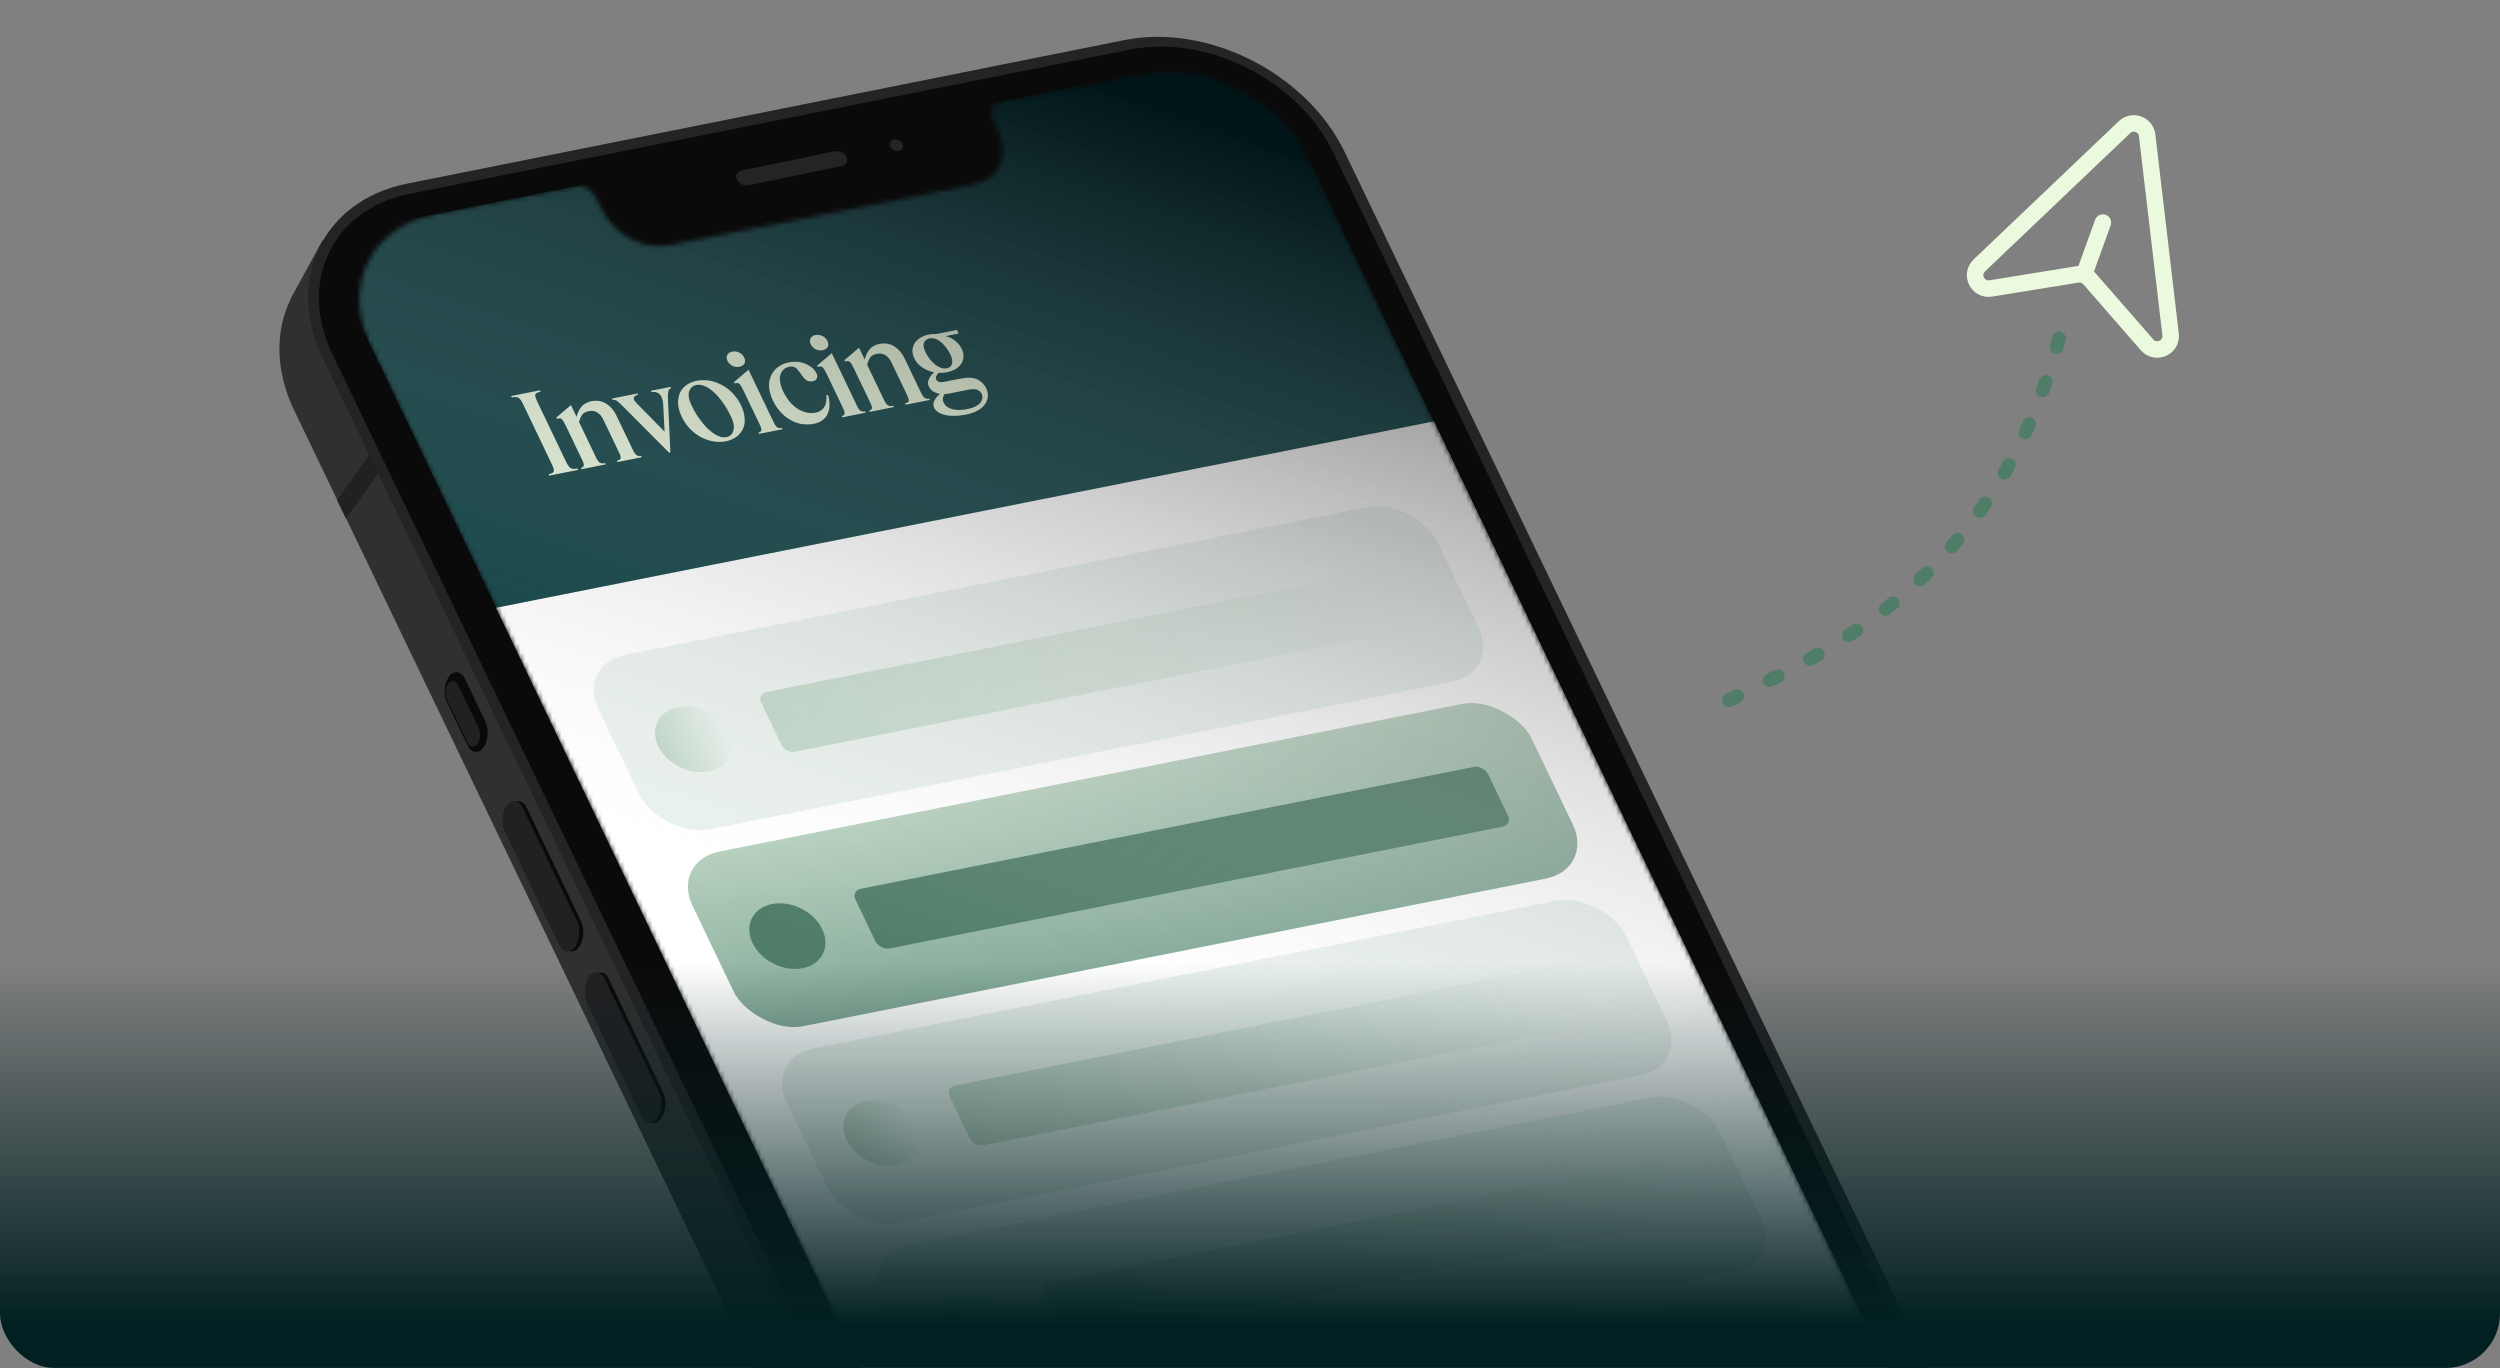
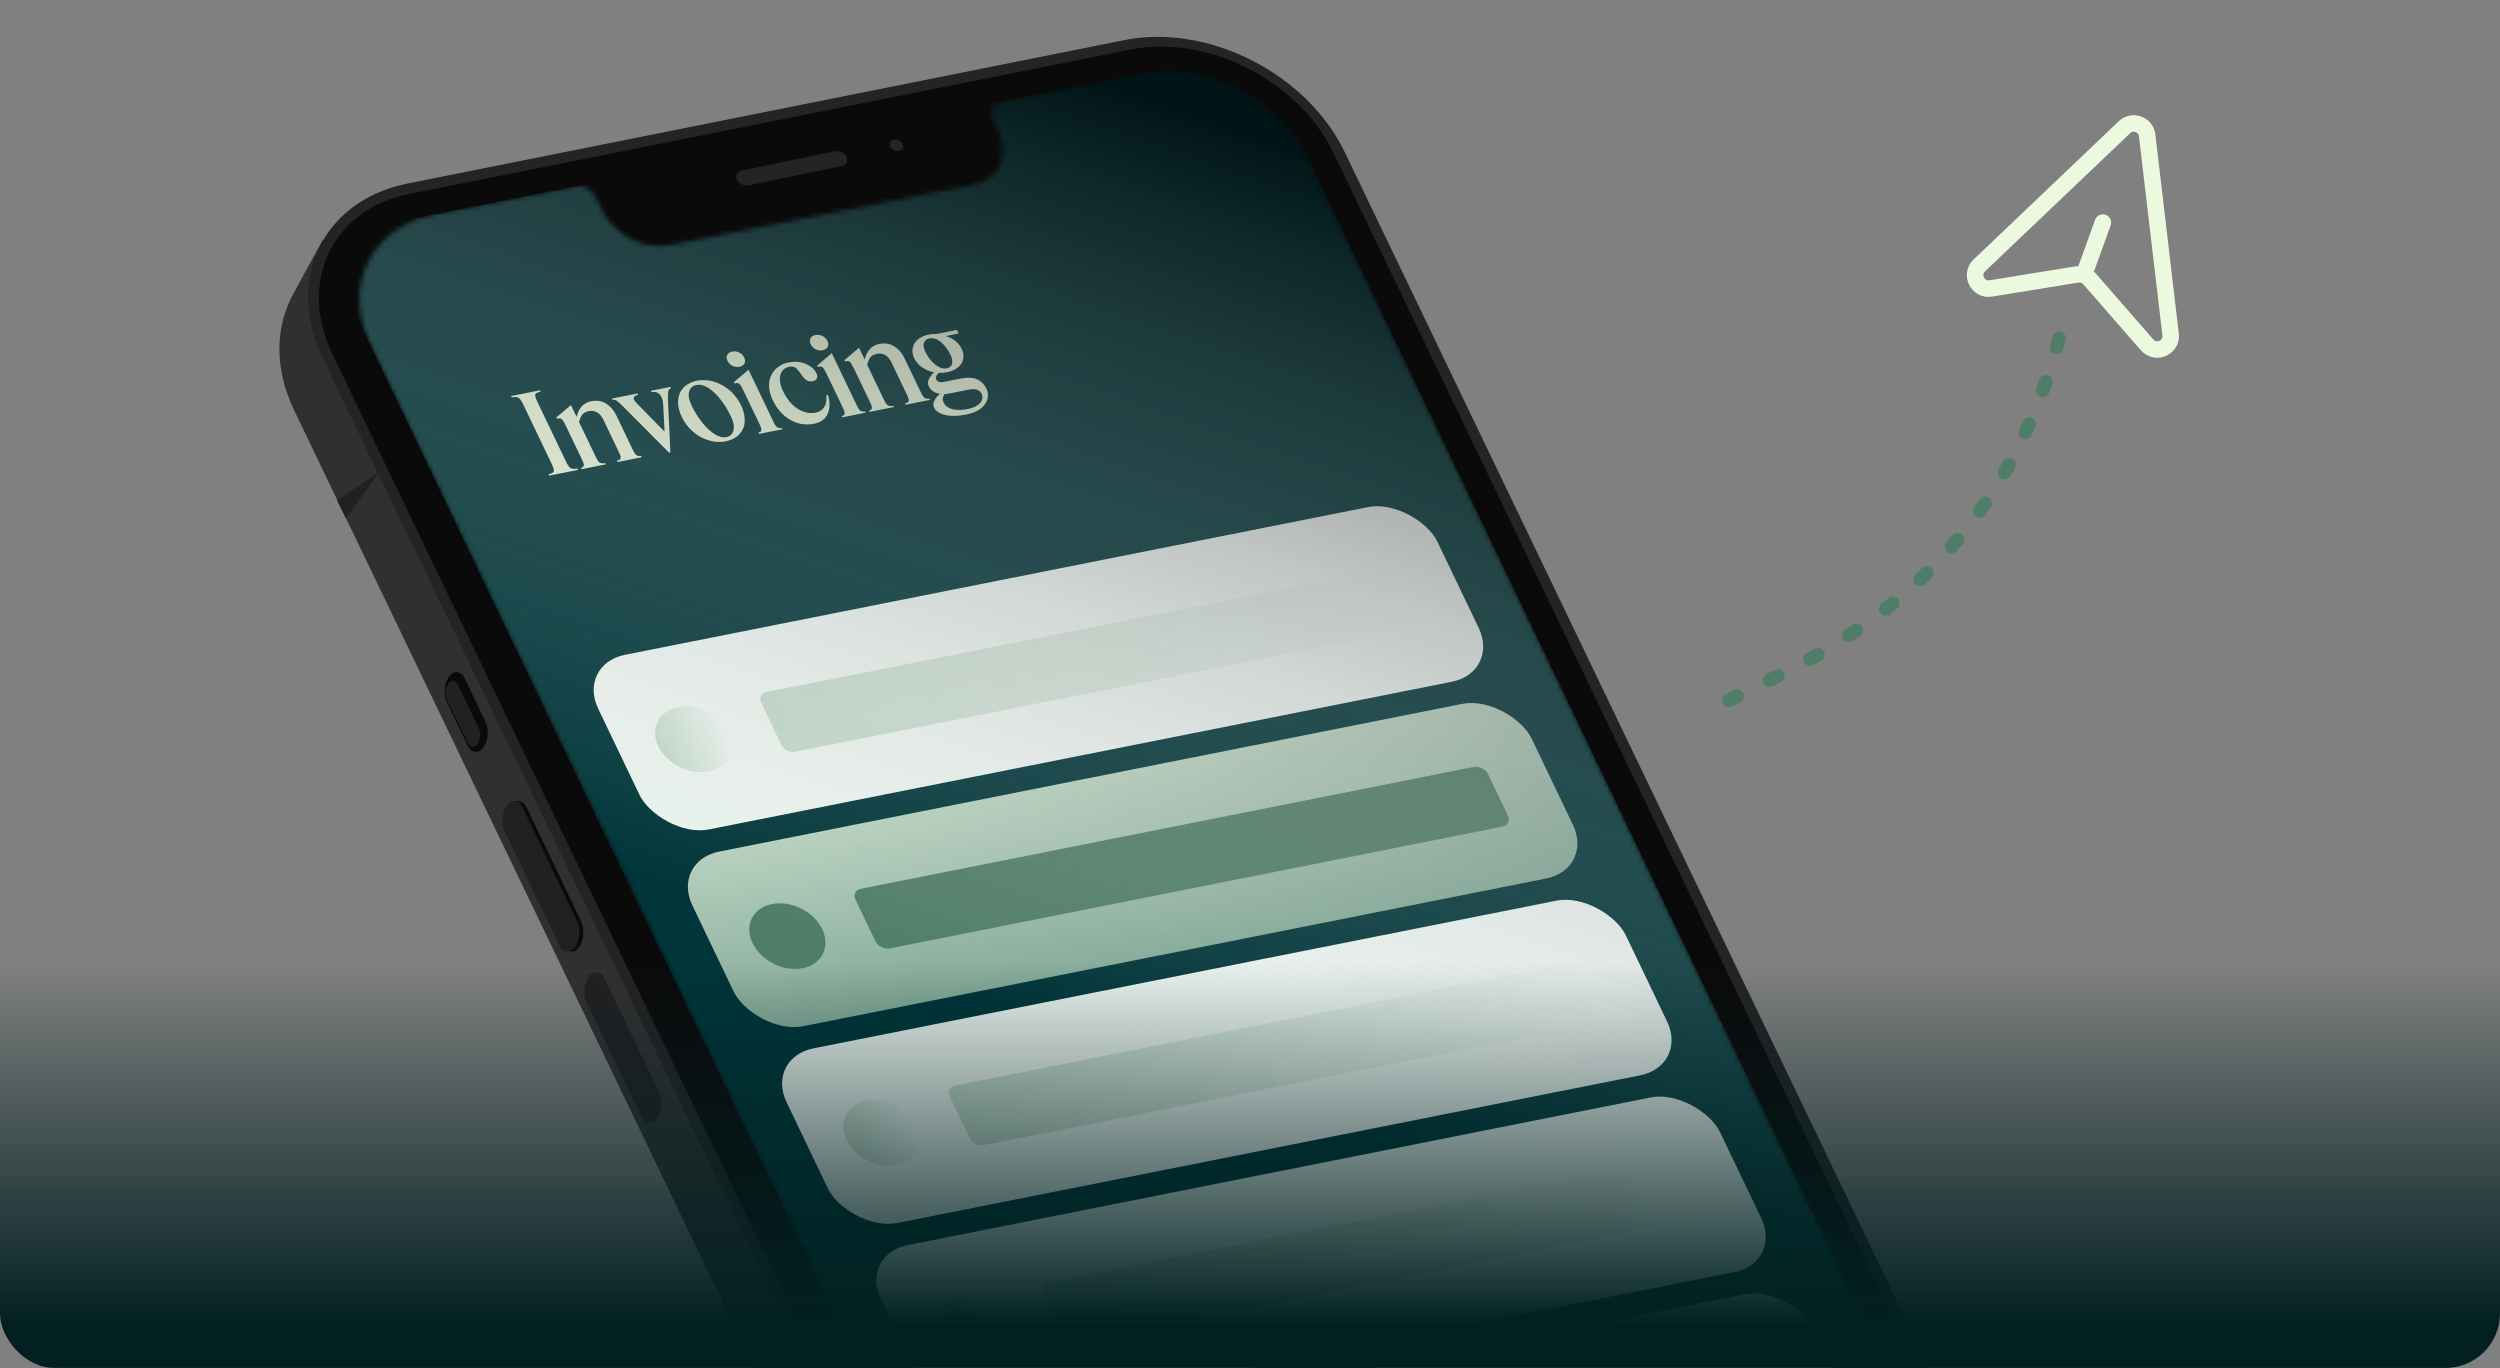
<svg xmlns="http://www.w3.org/2000/svg" width="550" height="301" viewBox="0 0 550 301" fill="none">
  <rect x="0" y="0" width="550" height="301" fill="#808080" stroke="none" />
  <g clip-path="url(#clip0_2000_10983)">
    <path fill-rule="evenodd" clip-rule="evenodd" d="M101.498 166.82L64.724 90.287C60.495 81.489 60.532 72.696 64.002 65.67L63.983 65.619L71.018 52.757L73.584 55.425C76.33 53.786 79.499 52.551 83.046 51.817L240.869 20.235C259.288 16.424 281.184 27.495 289.513 44.848L305.725 78.577L312.853 93.406L320.77 109.878L335.031 139.546L339.885 149.645L354.134 179.316L464.478 408.934C466.245 412.61 467.267 416.285 467.606 419.83L468.166 419.172L471.326 421.701L466.4 430.661C463.593 438.899 456.471 445.27 446.156 447.404L288.333 478.986C269.915 482.797 248.018 471.726 239.69 454.373L124.315 214.29L101.498 166.82Z" fill="#313031" />
    <path d="M107.824 155.443L71.05 78.91C62.715 61.57 70.953 44.252 89.372 40.44L247.195 8.858C265.614 5.047 287.51 16.118 295.839 33.471L312.051 67.2L319.179 82.029L327.096 98.501L341.357 128.169L346.211 138.268L360.46 167.939L470.804 397.557C479.139 414.897 470.901 432.216 452.482 436.027L294.66 467.609C276.241 471.42 254.345 460.349 246.016 442.996L130.641 202.913L107.824 155.443Z" fill="#252325" />
    <path d="M293.397 465.897L293.399 465.897L452.008 434.153C452.009 434.153 452.01 434.152 452.011 434.152C469.126 430.609 476.806 414.502 469.045 398.355L293.71 33.476C285.944 17.319 265.573 7.027 248.456 10.569L248.454 10.569L89.845 42.314C72.728 45.856 65.047 61.964 72.808 78.111L248.143 442.99C255.909 459.148 276.269 469.442 293.397 465.897Z" fill="#0B0A0B" stroke="#252325" stroke-width="0.758" />
    <path d="M197.805 33.194C197.056 33.349 196.181 32.916 195.85 32.227C195.519 31.538 195.857 30.854 196.606 30.699C197.354 30.544 198.229 30.977 198.561 31.666C198.892 32.355 198.553 33.039 197.805 33.194Z" fill="#252325" />
    <path d="M164.649 40.77L185.245 36.508C186.212 36.308 186.651 35.419 186.224 34.529C185.796 33.639 184.659 33.077 183.692 33.277L163.096 37.539C162.129 37.739 161.689 38.628 162.117 39.517C162.544 40.407 163.682 40.97 164.649 40.77Z" fill="#252325" />
    <mask id="mask0_2000_10983" style="mask-type:alpha" maskUnits="userSpaceOnUse" x="79" y="15" width="385" height="444">
      <path fill-rule="evenodd" clip-rule="evenodd" d="M80.893 74.484C81.066 74.898 81.251 75.312 81.45 75.727L255.427 439.171C261.642 452.154 278.136 460.4 292.268 457.588L447.248 426.761C461.381 423.95 467.799 411.147 461.584 398.164L287.607 34.72C287.583 34.669 287.559 34.618 287.534 34.568C281.264 21.673 264.843 13.502 250.766 16.302L220.235 22.375C218.487 22.723 217.506 24.204 218.45 26.177C218.683 26.664 219.699 28.837 219.883 29.323C222.059 35.073 219.583 39.576 213.922 40.702L147.552 53.903C141.995 55.009 136.106 52.343 132.844 46.944C132.509 46.389 131.394 44.132 131.115 43.549C130.17 41.577 128.285 40.665 126.317 41.057L95.786 47.13C89.41 48.398 84.604 51.701 81.82 56.136C80.747 57.845 79.975 59.721 79.529 61.715C78.647 65.649 79.036 70.037 80.893 74.484Z" fill="#F1F1F1" />
    </mask>
    <g mask="url(#mask0_2000_10983)">
      <g clip-path="url(#clip1_2000_10983)">
        <rect width="210.326" height="455.168" transform="matrix(0.981 -0.195 0.432 0.902 70.1 52.24)" fill="#003539" />
-         <rect width="226.505" height="379.127" transform="matrix(0.981 -0.195 0.432 0.902 102.492 135.033)" fill="white" />
        <g clip-path="url(#clip2_2000_10983)">
          <rect width="188.215" height="42.605" rx="10.786" transform="matrix(0.981 -0.195 0.432 0.902 126.932 146.155)" fill="#E9F1ED" />
          <circle cx="7.82" cy="7.82" r="7.82" transform="matrix(0.981 -0.195 0.432 0.902 141.449 157.119)" fill="url(#paint0_linear_2000_10983)" fill-opacity="0.8" />
          <path d="M167.474 154.606C166.96 153.531 167.49 152.472 168.659 152.239L303.537 125.41C304.706 125.178 306.07 125.86 306.585 126.935L311.009 136.177C311.523 137.252 310.993 138.312 309.824 138.544L174.946 165.373C173.777 165.605 172.413 164.923 171.899 163.848L167.474 154.606Z" fill="url(#paint1_linear_2000_10983)" fill-opacity="0.8" />
        </g>
        <g clip-path="url(#clip3_2000_10983)">
          <rect width="188.215" height="42.605" rx="10.786" transform="matrix(0.981 -0.195 0.432 0.902 147.656 189.448)" fill="url(#paint2_linear_2000_10983)" />
          <circle cx="7.82" cy="7.82" r="7.82" transform="matrix(0.981 -0.195 0.432 0.902 162.172 200.412)" fill="#507D68" />
          <rect width="141.836" height="14.561" rx="2.157" transform="matrix(0.981 -0.195 0.432 0.902 187.266 195.953)" fill="#507D68" />
        </g>
        <g clip-path="url(#clip4_2000_10983)">
          <rect width="188.215" height="42.605" rx="10.786" transform="matrix(0.981 -0.195 0.432 0.902 168.379 232.741)" fill="#E9F1ED" />
          <circle cx="7.82" cy="7.82" r="7.82" transform="matrix(0.981 -0.195 0.432 0.902 182.895 243.704)" fill="url(#paint3_linear_2000_10983)" fill-opacity="0.8" />
          <path d="M208.92 241.192C208.405 240.117 208.936 239.058 210.104 238.825L344.983 211.996C346.151 211.764 347.516 212.446 348.03 213.521L352.454 222.763C352.969 223.838 352.438 224.897 351.27 225.13L216.391 251.959C215.223 252.191 213.858 251.509 213.344 250.434L208.92 241.192Z" fill="url(#paint4_linear_2000_10983)" fill-opacity="0.8" />
        </g>
        <g clip-path="url(#clip5_2000_10983)">
          <rect width="188.215" height="42.605" rx="10.786" transform="matrix(0.981 -0.195 0.432 0.902 189.104 276.034)" fill="#E9F1ED" />
          <circle cx="7.82" cy="7.82" r="7.82" transform="matrix(0.981 -0.195 0.432 0.902 203.621 286.998)" fill="url(#paint5_linear_2000_10983)" fill-opacity="0.8" />
          <path d="M229.646 284.485C229.132 283.41 229.662 282.351 230.831 282.118L365.709 255.289C366.878 255.057 368.242 255.74 368.756 256.814L373.181 266.056C373.695 267.131 373.165 268.191 371.996 268.423L237.118 295.252C235.949 295.485 234.585 294.802 234.07 293.727L229.646 284.485Z" fill="url(#paint6_linear_2000_10983)" fill-opacity="0.8" />
        </g>
        <g clip-path="url(#clip6_2000_10983)">
          <rect width="188.215" height="42.605" rx="10.786" transform="matrix(0.981 -0.195 0.432 0.902 209.828 319.327)" fill="#E9F1ED" />
          <path d="M250.371 327.778C249.856 326.703 250.387 325.644 251.555 325.411L386.434 298.582C387.602 298.35 388.967 299.033 389.481 300.107L393.905 309.349C394.42 310.424 393.889 311.484 392.721 311.716L257.842 338.545C256.674 338.778 255.309 338.095 254.795 337.02L250.371 327.778Z" fill="url(#paint7_linear_2000_10983)" fill-opacity="0.8" />
        </g>
        <path d="M115.098 88.951C114.688 88.095 114.311 87.599 113.968 87.463C113.625 87.326 113.165 87.316 112.59 87.43L112.444 87.126L118.792 85.864L118.937 86.168C118.344 86.285 117.966 86.463 117.802 86.7C117.654 86.934 117.785 87.479 118.195 88.335L124.521 101.551C124.923 102.391 125.292 102.889 125.625 103.045C125.969 103.181 126.437 103.19 127.029 103.072L127.174 103.376L120.827 104.638L120.682 104.335C121.257 104.22 121.627 104.044 121.792 103.807C121.949 103.554 121.826 103.008 121.424 102.167L115.098 88.951ZM133.274 102.162L127.942 103.223L127.808 102.943C128.096 102.886 128.292 102.753 128.396 102.545C128.51 102.317 128.418 101.892 128.12 101.27L124.565 93.845C124.178 93.035 123.87 92.508 123.642 92.264C123.43 92.016 123.057 91.971 122.521 92.129L122.386 91.849L125.608 89.111L126.849 91.703C126.902 91.505 126.964 91.305 127.035 91.103C127.098 90.886 127.176 90.683 127.271 90.494C127.358 90.289 127.462 90.098 127.581 89.921C127.709 89.725 127.854 89.542 128.014 89.374C128.167 89.19 128.344 89.036 128.543 88.911C128.753 88.767 128.981 88.645 129.23 88.544C129.471 88.428 129.744 88.34 130.048 88.279C131.301 88.03 132.403 88.203 133.355 88.798C134.307 89.392 135.055 90.258 135.599 91.394L139.265 99.053C139.563 99.675 139.859 100.06 140.151 100.206C140.436 100.337 140.74 100.371 141.061 100.307L141.195 100.587L135.838 101.652L135.704 101.372C136.11 101.291 136.374 101.145 136.495 100.934C136.626 100.703 136.542 100.276 136.244 99.654L132.723 92.299C132.381 91.583 131.938 91.066 131.397 90.747C130.864 90.41 130.234 90.313 129.506 90.458C128.728 90.613 128.207 90.938 127.944 91.434C127.69 91.911 127.504 92.374 127.385 92.824L131.141 100.669C131.439 101.291 131.734 101.676 132.027 101.822C132.312 101.953 132.683 101.973 133.14 101.882L133.274 102.162ZM143.33 86.276L143.185 85.973L147.501 85.114L147.646 85.418C147.291 85.489 147.074 85.77 146.995 86.264C146.932 86.753 146.922 87.429 146.964 88.29L147.483 99.541L147.204 99.596L137.074 89.413C136.497 88.829 136.057 88.431 135.751 88.219C135.455 87.988 135.13 87.908 134.774 87.978L134.629 87.675L140.24 86.559L140.385 86.862C139.843 86.97 139.526 87.178 139.433 87.486C139.332 87.779 139.566 88.21 140.135 88.779L146.208 94.961L145.903 89.038C145.835 87.926 145.566 87.153 145.098 86.717C144.647 86.279 144.058 86.132 143.33 86.276ZM159.679 97.089C159.273 97.17 158.857 97.21 158.43 97.21C158.028 97.222 157.619 97.201 157.204 97.147C156.789 97.093 156.376 97.004 155.965 96.882C155.554 96.759 155.149 96.609 154.749 96.433C154.35 96.257 153.965 96.052 153.594 95.819C153.215 95.57 152.854 95.301 152.512 95.011C152.169 94.722 151.841 94.403 151.526 94.057C151.229 93.707 150.95 93.336 150.688 92.945C150.427 92.553 150.192 92.14 149.983 91.704C149.775 91.268 149.607 90.841 149.481 90.423C149.355 90.005 149.266 89.605 149.213 89.223C149.169 88.823 149.162 88.441 149.192 88.077C149.222 87.713 149.28 87.369 149.366 87.045C149.461 86.702 149.588 86.387 149.747 86.1C149.923 85.809 150.127 85.538 150.36 85.287C150.592 85.037 150.856 84.814 151.152 84.618C151.464 84.42 151.8 84.251 152.16 84.111C152.512 83.956 152.891 83.838 153.297 83.757C153.704 83.676 154.12 83.636 154.546 83.636C154.966 83.621 155.383 83.64 155.798 83.694C156.213 83.748 156.626 83.836 157.037 83.959C157.448 84.082 157.857 84.239 158.264 84.431C158.663 84.607 159.052 84.82 159.431 85.068C159.802 85.302 160.159 85.563 160.501 85.853C160.844 86.143 161.164 86.463 161.461 86.813C161.776 87.159 162.064 87.528 162.325 87.919C162.586 88.311 162.821 88.724 163.03 89.16C163.261 89.643 163.442 90.118 163.574 90.586C163.705 91.055 163.783 91.508 163.808 91.946C163.849 92.381 163.845 92.8 163.797 93.201C163.741 93.588 163.631 93.959 163.468 94.315C163.314 94.653 163.116 94.974 162.872 95.278C162.645 95.579 162.374 95.846 162.06 96.079C161.745 96.312 161.386 96.511 160.983 96.676C160.588 96.857 160.153 96.995 159.679 97.089ZM159.847 96.161C160.608 96.009 161.109 95.526 161.349 94.711C161.59 93.896 161.397 92.835 160.771 91.527C160.592 91.154 160.4 90.791 160.195 90.44C159.999 90.07 159.79 89.711 159.568 89.363C159.346 89.015 159.11 88.678 158.862 88.353C158.623 88.008 158.378 87.69 158.127 87.399C157.869 87.092 157.606 86.812 157.336 86.559C157.059 86.29 156.785 86.047 156.513 85.828C156.242 85.609 155.964 85.417 155.681 85.252C155.398 85.086 155.113 84.956 154.826 84.859C154.556 84.76 154.284 84.694 154.009 84.664C153.735 84.633 153.463 84.644 153.192 84.698C152.413 84.853 151.888 85.324 151.616 86.112C151.361 86.895 151.543 87.933 152.161 89.225C152.318 89.552 152.486 89.885 152.667 90.224C152.865 90.56 153.063 90.895 153.26 91.231C153.468 91.548 153.683 91.863 153.908 92.177C154.124 92.474 154.349 92.771 154.583 93.065C154.817 93.36 155.051 93.637 155.287 93.897C155.54 94.153 155.793 94.393 156.048 94.615C156.303 94.837 156.558 95.042 156.815 95.23C157.072 95.417 157.326 95.58 157.577 95.717C157.845 95.852 158.102 95.962 158.348 96.05C158.61 96.134 158.867 96.185 159.117 96.204C159.366 96.222 159.61 96.208 159.847 96.161ZM162.669 80.691C162.144 80.795 161.629 80.727 161.125 80.486C160.63 80.227 160.267 79.856 160.036 79.373C159.812 78.906 159.795 78.484 159.985 78.105C160.184 77.707 160.546 77.456 161.07 77.352C161.629 77.241 162.156 77.315 162.651 77.575C163.138 77.819 163.494 78.174 163.717 78.641C163.948 79.124 163.973 79.562 163.791 79.956C163.601 80.335 163.227 80.58 162.669 80.691ZM172.138 94.432L166.984 95.457L166.85 95.177C167.155 95.116 167.359 94.982 167.464 94.774C167.577 94.546 167.485 94.121 167.187 93.499L163.633 86.074C163.245 85.264 162.937 84.737 162.709 84.493C162.498 84.245 162.124 84.2 161.588 84.358L161.454 84.078L164.676 81.34L170.208 92.898C170.506 93.52 170.793 93.907 171.069 94.056C171.354 94.187 171.666 94.219 172.004 94.152L172.138 94.432ZM173.55 80.7C173.296 80.751 173.061 80.84 172.844 80.968C172.62 81.081 172.423 81.231 172.253 81.418C172.093 81.587 171.959 81.792 171.853 82.035C171.74 82.262 171.658 82.517 171.608 82.8C171.558 83.082 171.552 83.399 171.59 83.749C171.62 84.084 171.691 84.445 171.802 84.832C171.913 85.219 172.069 85.623 172.271 86.043C173.135 87.849 174.225 89.158 175.541 89.97C176.849 90.767 178.155 91.036 179.458 90.777C180.287 90.612 180.909 90.207 181.323 89.562C181.755 88.913 181.907 88.031 181.78 86.914L182.18 86.936C182.639 88.516 182.609 89.886 182.09 91.046C181.57 92.206 180.548 92.938 179.025 93.241C178.551 93.335 178.08 93.378 177.612 93.369C177.169 93.372 176.727 93.34 176.288 93.274C175.841 93.192 175.405 93.075 174.979 92.921C174.562 92.748 174.16 92.546 173.772 92.317C173.384 92.087 173.01 91.829 172.651 91.543C172.3 91.237 171.968 90.911 171.654 90.564C171.332 90.202 171.041 89.826 170.779 89.434C170.51 89.028 170.268 88.598 170.052 88.147C169.828 87.68 169.654 87.237 169.528 86.819C169.394 86.385 169.297 85.97 169.237 85.573C169.193 85.172 169.178 84.792 169.191 84.431C169.221 84.067 169.278 83.723 169.364 83.399C169.46 83.056 169.578 82.743 169.721 82.459C169.863 82.175 170.033 81.911 170.231 81.667C170.422 81.407 170.636 81.177 170.874 80.977C171.128 80.773 171.386 80.594 171.646 80.439C171.915 80.267 172.199 80.125 172.499 80.014C172.798 79.903 173.108 79.816 173.43 79.752C174.902 79.459 176.197 79.568 177.313 80.079C178.438 80.572 179.213 81.261 179.638 82.149C179.832 82.553 179.852 82.924 179.698 83.262C179.554 83.58 179.262 83.783 178.822 83.871C178.314 83.972 177.866 83.907 177.478 83.678C177.099 83.429 176.783 83.117 176.529 82.741C176.075 82.064 175.656 81.517 175.271 81.099C174.885 80.682 174.312 80.549 173.55 80.7ZM180.985 77.047C180.461 77.152 179.946 77.084 179.442 76.843C178.947 76.584 178.584 76.212 178.353 75.73C178.129 75.263 178.112 74.84 178.302 74.461C178.501 74.064 178.862 73.813 179.387 73.709C179.946 73.597 180.472 73.672 180.967 73.931C181.455 74.175 181.811 74.531 182.034 74.998C182.265 75.48 182.29 75.918 182.108 76.313C181.918 76.691 181.544 76.936 180.985 77.047ZM190.455 90.788L185.301 91.814L185.167 91.533C185.472 91.473 185.676 91.338 185.78 91.13C185.894 90.903 185.802 90.478 185.504 89.855L181.949 82.43C181.562 81.621 181.254 81.094 181.026 80.85C180.815 80.602 180.441 80.557 179.905 80.715L179.771 80.434L182.992 77.697L188.525 89.254C188.823 89.877 189.11 90.263 189.385 90.413C189.671 90.544 189.982 90.576 190.321 90.508L190.455 90.788ZM196.654 89.555L191.322 90.616L191.188 90.336C191.476 90.278 191.672 90.146 191.776 89.938C191.89 89.71 191.798 89.285 191.5 88.663L187.945 81.238C187.558 80.428 187.25 79.901 187.022 79.657C186.811 79.409 186.437 79.364 185.901 79.522L185.766 79.242L188.988 76.504L190.229 79.096C190.282 78.898 190.344 78.698 190.415 78.496C190.478 78.279 190.556 78.076 190.651 77.887C190.739 77.682 190.842 77.491 190.961 77.314C191.089 77.118 191.234 76.935 191.394 76.767C191.547 76.583 191.724 76.429 191.923 76.304C192.133 76.16 192.361 76.038 192.61 75.937C192.851 75.821 193.124 75.733 193.428 75.672C194.681 75.423 195.783 75.596 196.735 76.191C197.687 76.785 198.435 77.651 198.979 78.787L202.645 86.446C202.943 87.068 203.239 87.453 203.531 87.599C203.816 87.73 204.12 87.763 204.441 87.7L204.575 87.98L199.218 89.045L199.084 88.765C199.49 88.684 199.754 88.538 199.875 88.326C200.006 88.096 199.922 87.669 199.624 87.047L196.103 79.692C195.761 78.976 195.318 78.458 194.777 78.14C194.244 77.803 193.614 77.706 192.887 77.851C192.108 78.006 191.587 78.331 191.324 78.827C191.07 79.303 190.884 79.767 190.766 80.216L194.521 88.062C194.819 88.684 195.114 89.069 195.407 89.215C195.692 89.346 196.063 89.366 196.52 89.275L196.654 89.555ZM212.514 91.208C210.736 91.562 209.212 91.592 207.941 91.299C206.687 91.003 205.878 90.474 205.513 89.711C205.446 89.571 205.395 89.428 205.362 89.281C205.346 89.131 205.338 88.979 205.339 88.825C205.364 88.684 205.397 88.541 205.439 88.396C205.489 88.267 205.547 88.136 205.613 88.004C205.696 87.868 205.783 87.74 205.874 87.619C205.957 87.483 206.048 87.363 206.146 87.258C206.253 87.135 206.36 87.028 206.466 86.939C206.581 86.831 206.695 86.74 206.808 86.666C206.228 86.577 205.72 86.388 205.285 86.1C204.868 85.808 204.554 85.444 204.346 85.008C204.077 84.448 204.094 83.882 204.395 83.31C204.713 82.736 205.083 82.27 205.506 81.913C204.563 81.725 203.698 81.369 202.909 80.844C202.12 80.319 201.528 79.644 201.133 78.819C200.991 78.523 200.887 78.229 200.821 77.935C200.747 77.626 200.718 77.333 200.734 77.057C200.751 76.781 200.8 76.516 200.882 76.261C200.956 75.99 201.062 75.748 201.2 75.532C201.348 75.299 201.523 75.085 201.727 74.891C201.923 74.681 202.152 74.499 202.412 74.345C202.664 74.176 202.94 74.036 203.239 73.925C203.548 73.795 203.88 73.695 204.235 73.625C204.557 73.561 204.861 73.517 205.146 73.495C205.432 73.472 205.717 73.466 206.001 73.478L210.52 72.579L210.9 73.373L208.031 73.944C208.782 74.118 209.469 74.45 210.093 74.94C210.733 75.426 211.225 76.028 211.568 76.743C211.717 77.055 211.825 77.357 211.891 77.651C211.957 77.945 211.983 78.23 211.966 78.505C211.95 78.781 211.901 79.047 211.819 79.302C211.737 79.557 211.623 79.801 211.475 80.035C211.32 80.254 211.141 80.46 210.937 80.654C210.733 80.848 210.497 81.031 210.227 81.204C209.967 81.358 209.671 81.494 209.338 81.611C209.021 81.725 208.686 81.817 208.33 81.888C208.042 81.945 207.747 81.987 207.445 82.013C207.135 82.024 206.829 82.025 206.529 82.016C206.263 82.274 206.076 82.524 205.97 82.767C205.864 83.01 205.87 83.255 205.99 83.505C206.101 83.738 206.292 83.905 206.563 84.004C206.833 84.104 207.196 84.108 207.653 84.017L211.182 83.316C212.841 82.986 214.118 83.038 215.012 83.474C215.899 83.895 216.555 84.548 216.98 85.436C217.114 85.716 217.211 85.995 217.27 86.273C217.336 86.567 217.356 86.861 217.331 87.156C217.322 87.447 217.263 87.732 217.155 88.009C217.071 88.299 216.934 88.573 216.743 88.833C216.577 89.105 216.365 89.36 216.108 89.598C215.852 89.837 215.542 90.06 215.178 90.269C214.832 90.474 214.436 90.655 213.992 90.812C213.548 90.968 213.055 91.101 212.514 91.208ZM208.255 81.034C208.932 80.899 209.333 80.555 209.457 80.002C209.582 79.449 209.469 78.806 209.118 78.075C209.022 77.872 208.916 77.672 208.802 77.473C208.681 77.258 208.552 77.045 208.413 76.834C208.275 76.623 208.124 76.423 207.959 76.234C207.812 76.042 207.651 75.861 207.477 75.691C207.295 75.505 207.116 75.344 206.94 75.209C206.757 75.058 206.564 74.926 206.361 74.813C206.176 74.696 205.976 74.608 205.762 74.548C205.558 74.47 205.343 74.427 205.117 74.421C204.901 74.396 204.683 74.405 204.463 74.449C203.905 74.56 203.514 74.868 203.292 75.372C203.07 75.876 203.168 76.565 203.585 77.436C203.705 77.685 203.844 77.939 204.005 78.197C204.158 78.439 204.32 78.68 204.49 78.919C204.669 79.139 204.857 79.357 205.053 79.574C205.242 79.775 205.444 79.965 205.66 80.144C205.868 80.307 206.077 80.453 206.287 80.581C206.496 80.71 206.716 80.82 206.945 80.911C207.166 80.986 207.385 81.036 207.601 81.062C207.817 81.087 208.035 81.078 208.255 81.034ZM207.612 88.578C207.947 89.278 208.563 89.752 209.46 90C210.365 90.263 211.52 90.255 212.925 89.976C213.297 89.902 213.624 89.811 213.907 89.704C214.213 89.609 214.475 89.497 214.692 89.369C214.925 89.237 215.13 89.103 215.305 88.965C215.48 88.828 215.623 88.68 215.732 88.522C215.859 88.361 215.948 88.198 215.999 88.034C216.068 87.867 216.111 87.705 216.128 87.549C216.146 87.392 216.134 87.232 216.094 87.07C216.07 86.904 216.025 86.751 215.957 86.611C215.771 86.222 215.449 85.936 214.991 85.754C214.551 85.569 213.848 85.573 212.883 85.765L208.745 86.588C208.575 86.621 208.411 86.646 208.251 86.66C208.091 86.675 207.94 86.688 207.797 86.7C207.659 86.915 207.543 87.176 207.45 87.485C207.364 87.809 207.418 88.173 207.612 88.578Z" fill="#EBFADF" />
      </g>
      <rect width="210.126" height="455.168" transform="matrix(0.981 -0.195 0.432 0.902 70.197 52.22)" fill="url(#paint8_linear_2000_10983)" />
    </g>
-     <rect width="6.621" height="34.62" rx="3.31" transform="matrix(0.585 -0.811 0.432 0.902 128.545 217.565)" fill="#0B0A0B" />
    <rect width="6.621" height="34.62" rx="3.31" transform="matrix(0.585 -0.811 0.432 0.902 127.643 217.545)" fill="#222022" />
    <rect width="6.621" height="34.62" rx="3.31" transform="matrix(0.585 -0.811 0.432 0.902 110.475 179.859)" fill="#0B0A0B" />
    <rect width="6.621" height="34.62" rx="3.31" transform="matrix(0.585 -0.811 0.432 0.902 109.572 179.839)" fill="#222022" />
    <rect width="6.621" height="17.402" rx="3.31" transform="matrix(0.585 -0.811 0.432 0.902 96.877 151.483)" fill="#0B0A0B" />
    <rect width="4.074" height="14.777" rx="2.037" transform="matrix(0.585 -0.811 0.432 0.902 97.891 152.046)" fill="#0B0A0B" />
    <rect width="4.074" height="14.777" rx="2.037" transform="matrix(0.585 -0.811 0.432 0.902 97.441 152.036)" fill="#222022" />
-     <path d="M74.169 110.038L81.479 99.724L83.435 103.805L76.125 114.118L74.169 110.038Z" fill="#222022" />
+     <path d="M74.169 110.038L83.435 103.805L76.125 114.118L74.169 110.038Z" fill="#222022" />
    <path d="M458.467 60.51L462.633 48.966M456.988 60.373L437.968 63.46C435.094 63.927 433.344 60.4 435.452 58.392L467.391 27.977C469.158 26.294 472.088 27.351 472.373 29.775L477.532 73.576C477.872 76.468 474.273 78.064 472.36 75.87L459.693 61.349C459.021 60.578 457.998 60.209 456.988 60.373Z" stroke="#EBFADF" stroke-width="3.631" stroke-linecap="round" />
    <path d="M453 74.448C437 134.948 390.017 147.721 375 156.948" stroke="#507D68" stroke-width="3" stroke-linecap="round" stroke-dasharray="2 8" />
    <rect x="-25" y="208.95" width="603" height="95" fill="url(#paint9_linear_2000_10983)" />
  </g>
  <defs>
    <linearGradient id="paint0_linear_2000_10983" x1="0" y1="7.82" x2="15.64" y2="7.82" gradientUnits="userSpaceOnUse">
      <stop stop-color="#B5CFBD" />
      <stop offset="1" stop-color="#B5CFBD" stop-opacity="0" />
    </linearGradient>
    <linearGradient id="paint1_linear_2000_10983" x1="169.686" y1="159.227" x2="293.639" y2="99.892" gradientUnits="userSpaceOnUse">
      <stop stop-color="#B5CFBD" />
      <stop offset="1" stop-color="#B5CFBD" stop-opacity="0" />
    </linearGradient>
    <linearGradient id="paint2_linear_2000_10983" x1="94.108" y1="0" x2="94.108" y2="42.605" gradientUnits="userSpaceOnUse">
      <stop stop-color="#B5CFBD" />
      <stop offset="1" stop-color="#84A998" />
    </linearGradient>
    <linearGradient id="paint3_linear_2000_10983" x1="0" y1="7.82" x2="15.64" y2="7.82" gradientUnits="userSpaceOnUse">
      <stop stop-color="#B5CFBD" />
      <stop offset="1" stop-color="#B5CFBD" stop-opacity="0" />
    </linearGradient>
    <linearGradient id="paint4_linear_2000_10983" x1="211.132" y1="245.813" x2="335.085" y2="186.478" gradientUnits="userSpaceOnUse">
      <stop stop-color="#B5CFBD" />
      <stop offset="1" stop-color="#B5CFBD" stop-opacity="0" />
    </linearGradient>
    <linearGradient id="paint5_linear_2000_10983" x1="0" y1="7.82" x2="15.64" y2="7.82" gradientUnits="userSpaceOnUse">
      <stop stop-color="#B5CFBD" />
      <stop offset="1" stop-color="#B5CFBD" stop-opacity="0" />
    </linearGradient>
    <linearGradient id="paint6_linear_2000_10983" x1="231.858" y1="289.106" x2="355.811" y2="229.771" gradientUnits="userSpaceOnUse">
      <stop stop-color="#B5CFBD" />
      <stop offset="1" stop-color="#B5CFBD" stop-opacity="0" />
    </linearGradient>
    <linearGradient id="paint7_linear_2000_10983" x1="252.583" y1="332.399" x2="376.536" y2="273.064" gradientUnits="userSpaceOnUse">
      <stop stop-color="#B5CFBD" />
      <stop offset="1" stop-color="#B5CFBD" stop-opacity="0" />
    </linearGradient>
    <linearGradient id="paint8_linear_2000_10983" x1="62.352" y1="198.902" x2="193.291" y2="13.094" gradientUnits="userSpaceOnUse">
      <stop stop-color="white" stop-opacity="0" />
      <stop offset="1" stop-opacity="0.6" />
    </linearGradient>
    <linearGradient id="paint9_linear_2000_10983" x1="276.5" y1="211.94" x2="276.5" y2="291.328" gradientUnits="userSpaceOnUse">
      <stop stop-color="#022021" stop-opacity="0" />
      <stop offset="1" stop-color="#022021" />
    </linearGradient>
    <clipPath id="clip0_2000_10983">
      <rect y="0.95" width="550" height="300" rx="12" fill="white" />
    </clipPath>
    <clipPath id="clip1_2000_10983">
      <rect width="210.326" height="455.168" fill="white" transform="matrix(0.981 -0.195 0.432 0.902 70.1 52.24)" />
    </clipPath>
    <clipPath id="clip2_2000_10983">
      <rect width="188.215" height="42.605" rx="10.786" transform="matrix(0.981 -0.195 0.432 0.902 126.932 146.155)" fill="white" />
    </clipPath>
    <clipPath id="clip3_2000_10983">
      <rect width="188.215" height="42.605" rx="10.786" transform="matrix(0.981 -0.195 0.432 0.902 147.656 189.448)" fill="white" />
    </clipPath>
    <clipPath id="clip4_2000_10983">
      <rect width="188.215" height="42.605" rx="10.786" transform="matrix(0.981 -0.195 0.432 0.902 168.379 232.741)" fill="white" />
    </clipPath>
    <clipPath id="clip5_2000_10983">
      <rect width="188.215" height="42.605" rx="10.786" transform="matrix(0.981 -0.195 0.432 0.902 189.104 276.034)" fill="white" />
    </clipPath>
    <clipPath id="clip6_2000_10983">
      <rect width="188.215" height="42.605" rx="10.786" transform="matrix(0.981 -0.195 0.432 0.902 209.828 319.327)" fill="white" />
    </clipPath>
  </defs>
</svg>